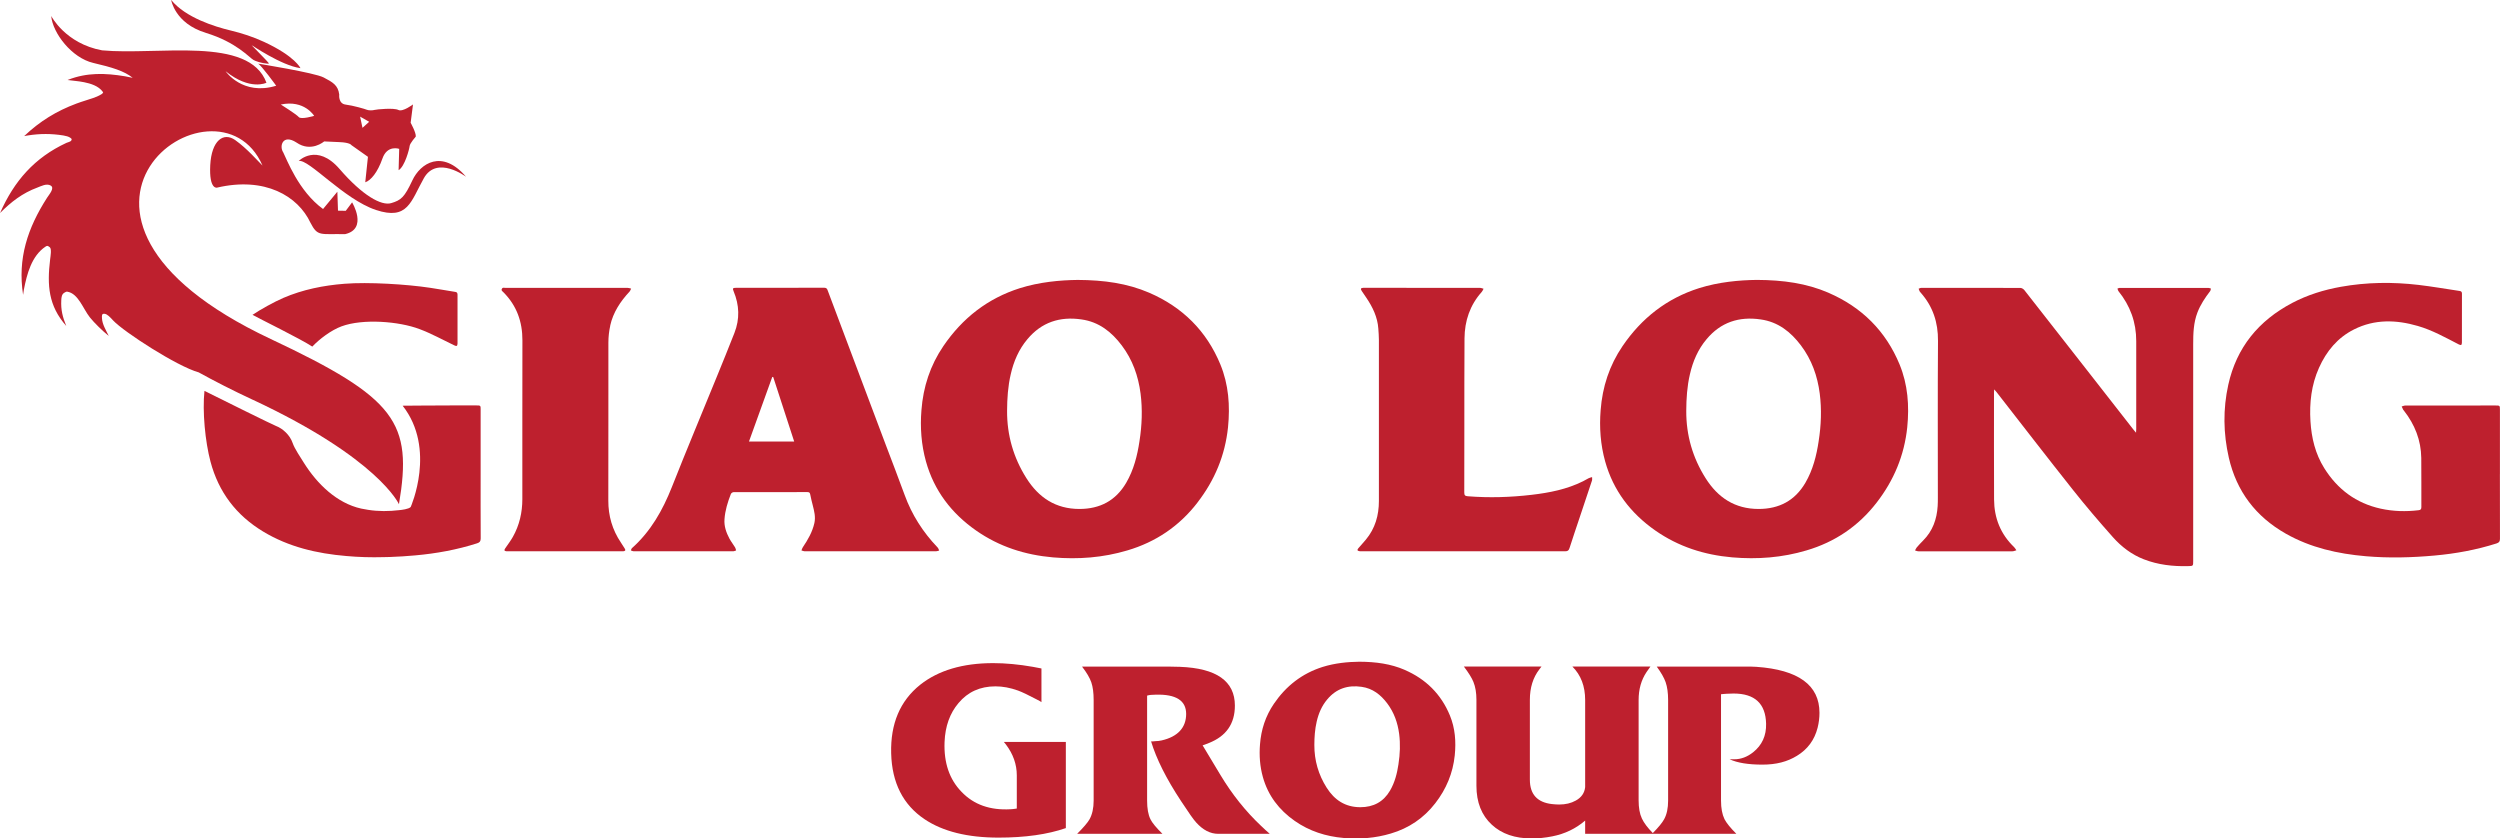
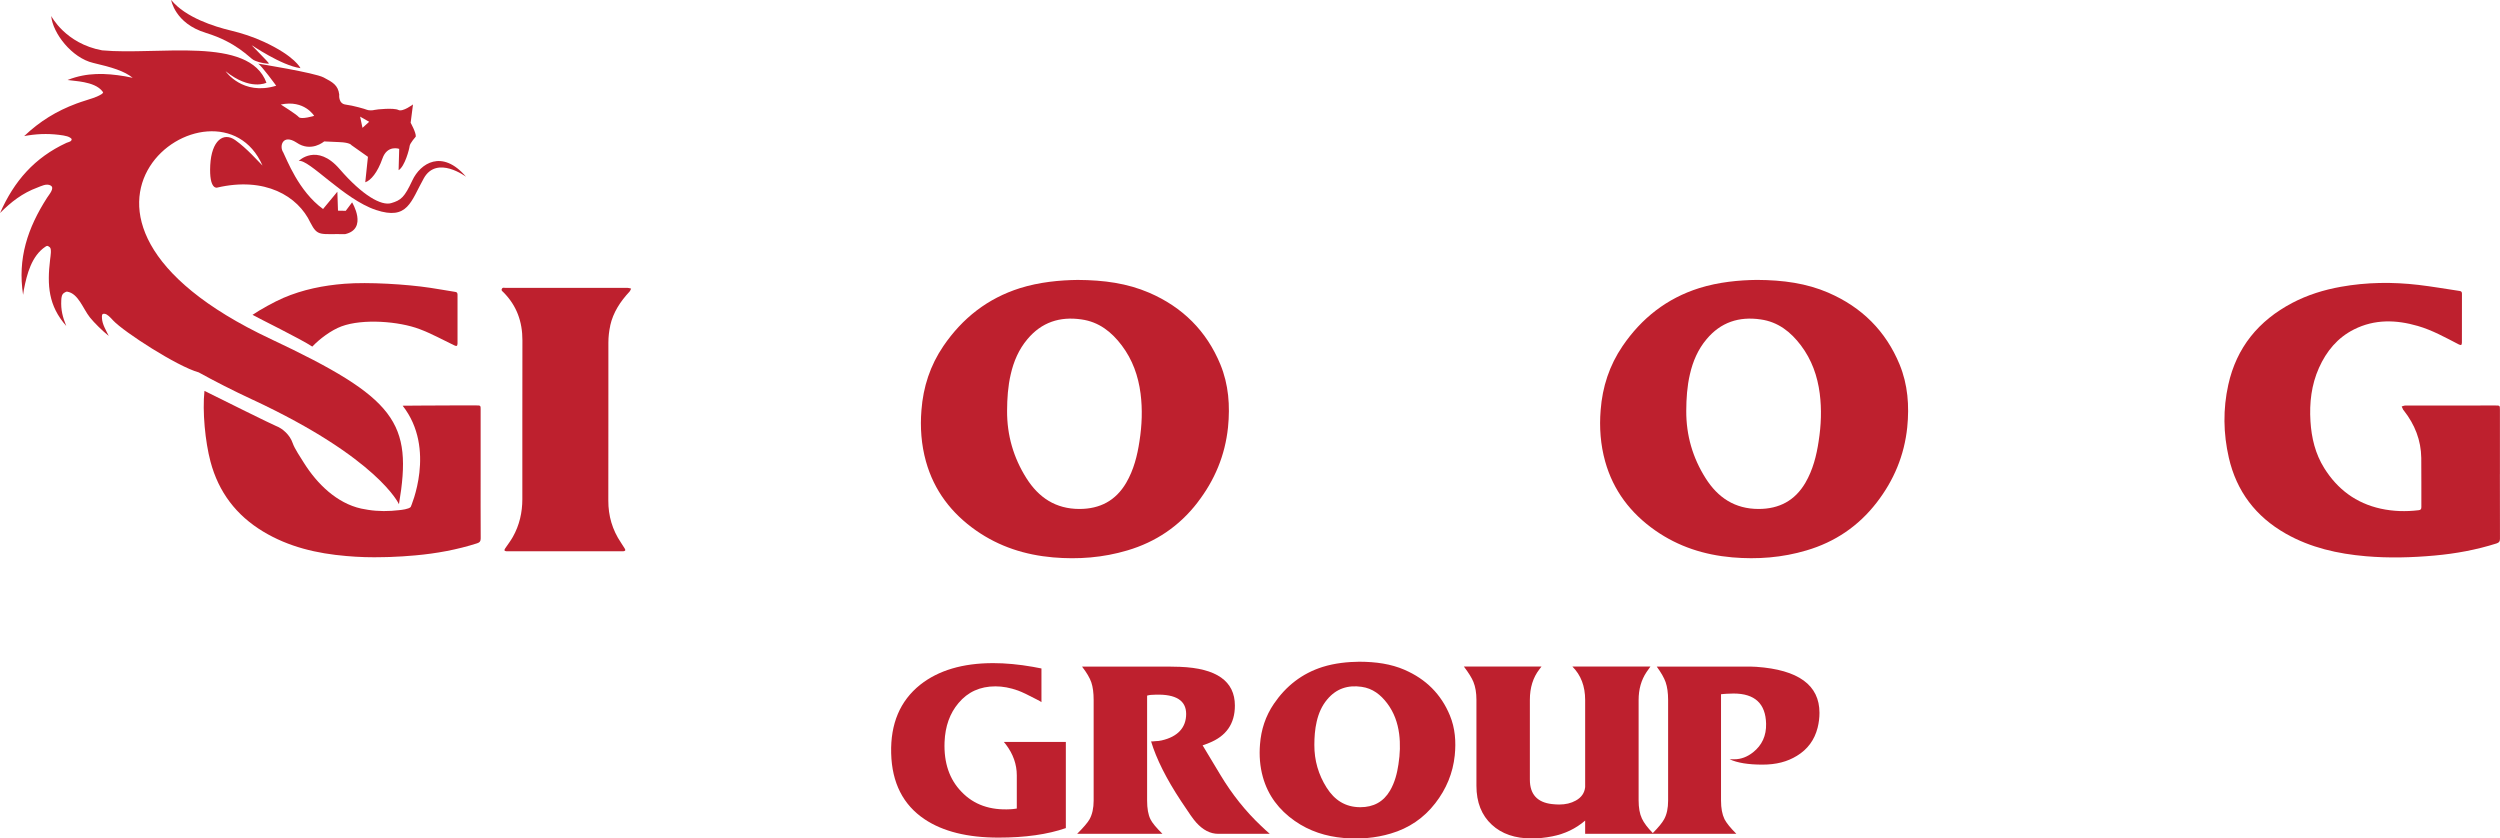
<svg xmlns="http://www.w3.org/2000/svg" id="Layer_2" data-name="Layer 2" viewBox="0 0 1052.67 353.06">
  <defs>
    <style>
      .cls-1 {
        fill: #be202e;
        stroke-width: 0px;
      }
    </style>
  </defs>
  <g id="Layer_1-2" data-name="Layer 1">
    <g>
-       <path class="cls-1" d="m892.58,121.21c-.33,0-.66.19-.98.29.13.36.17.78.39,1.06,4.97,6.16,7.53,13.16,7.51,21.1-.03,12.33,0,24.65,0,36.98,0,.42-.04.85-.08,1.56-.46-.53-.72-.82-.96-1.13-6.2-7.94-12.41-15.88-18.61-23.82-9.14-11.7-18.28-23.41-27.45-35.08-.37-.47-1.1-.93-1.66-.93-13.93-.05-27.86-.04-41.79-.02-.36,0-.72.23-1.08.36.13.35.25.72.41,1.06.11.21.28.4.45.58,5.14,5.79,7.36,12.52,7.3,20.3-.16,22.04-.06,44.08-.06,66.12,0,1.14-.01,2.29-.08,3.43-.34,5.56-2.1,10.52-6.12,14.54-.92.92-1.81,1.88-2.67,2.87-.32.37-.49.87-.74,1.3.48.13.95.36,1.43.36,13.2.02,26.39.02,39.59,0,.55,0,1.1-.28,1.65-.43-.31-.45-.56-.96-.95-1.33-5.7-5.48-8.4-12.25-8.44-20.06-.07-15.02-.03-30.04-.03-45.06,0-.32.03-.63.07-1.3.45.5.7.75.92,1.03,10.76,13.8,21.44,27.66,32.32,41.37,5.37,6.77,10.99,13.35,16.74,19.81,3.59,4.04,7.87,7.33,13.02,9.33,6,2.33,12.24,3.04,18.62,2.88,2.18-.05,2.18-.02,2.18-2.17,0-30.41,0-60.81,0-91.22,0-4.54.13-9.06,1.78-13.38,1.26-3.31,3.21-6.21,5.35-9.01.22-.28.23-.72.34-1.08-.33-.1-.67-.28-1-.28-12.46-.01-24.92-.01-37.38,0Z" />
      <path class="cls-1" d="m504.19,211.63c7.26-9.37,11.66-19.89,12.89-31.72.91-9.08.26-17.99-3.22-26.45-5.83-14.12-15.94-24.14-29.97-30.2-9.26-3.98-19.04-5.33-30.08-5.39-7.56.09-16.08.88-24.34,3.46-13.62,4.31-24.25,12.65-32.25,24.4-5.54,8.14-8.49,17.17-9.23,26.98-.59,7.29-.06,14.53,1.9,21.59,3.43,12.27,10.72,21.82,21.12,29.09,9.73,6.8,20.62,10.28,32.4,11.31,10.6.91,21.03.12,31.26-2.93,12.01-3.54,21.88-10.22,29.53-20.12Zm-49.65,2.68c-10.01,0-17.17-4.77-22.33-12.93-5.47-8.65-8.21-18.11-8.16-28.38.02-5.18.36-10.35,1.54-15.41,1.24-5.44,3.4-10.48,7.01-14.76,5.97-7.15,13.67-9.66,22.78-8.33,7.34,1.03,12.66,5.24,16.97,10.96,4.54,6.02,6.96,12.88,7.91,20.28.85,6.68.58,13.33-.45,19.96-.91,6.17-2.44,12.16-5.61,17.61-4.39,7.48-11,10.98-19.66,11Z" />
      <path class="cls-1" d="m769.88,123.25c-9.26-3.98-19.04-5.33-30.08-5.39-7.56.09-16.08.88-24.34,3.46-13.62,4.31-24.25,12.65-32.25,24.4-5.54,8.14-8.49,17.17-9.23,26.98-.59,7.29-.06,14.53,1.9,21.59,3.43,12.27,10.72,21.82,21.12,29.09,9.73,6.8,20.62,10.28,32.4,11.31,10.6.91,21.03.12,31.26-2.93,12.01-3.54,21.88-10.22,29.53-20.12,7.26-9.37,11.66-19.89,12.89-31.72.91-9.08.26-17.99-3.22-26.45-5.83-14.12-15.94-24.14-29.97-30.2Zm-4.09,62.45c-.91,6.17-2.44,12.16-5.61,17.61-4.39,7.48-11,10.98-19.66,11-10.01,0-17.17-4.77-22.33-12.93-5.47-8.65-8.21-18.11-8.16-28.38.02-5.18.36-10.35,1.54-15.41,1.24-5.44,3.4-10.48,7.01-14.76,5.97-7.15,13.67-9.66,22.78-8.33,7.34,1.03,12.66,5.24,16.97,10.96,4.54,6.02,6.96,12.88,7.91,20.28.85,6.68.58,13.33-.45,19.96Z" />
      <path class="cls-1" d="m591.46,282.05c-5.88-2.53-12.1-3.39-19.11-3.42-4.8.06-10.22.56-15.46,2.2-8.65,2.74-15.41,8.04-20.49,15.5-3.52,5.17-5.4,10.9-5.86,17.14-.37,4.63-.04,9.23,1.21,13.71,2.18,7.8,6.81,13.86,13.42,18.48,6.18,4.32,13.1,6.53,20.58,7.18,6.74.58,13.36.07,19.85-1.86,7.63-2.25,13.9-6.49,18.76-12.78,4.61-5.95,7.41-12.63,8.19-20.15.58-5.77.17-11.43-2.05-16.8-3.7-8.97-10.12-15.33-19.04-19.18Zm-2.6,39.67c-.58,3.92-1.55,7.73-3.56,11.18-2.79,4.75-6.99,6.98-12.49,6.99-6.36,0-10.91-3.03-14.19-8.21-3.48-5.5-5.22-11.5-5.19-18.03.01-3.29.23-6.57.98-9.79.79-3.46,2.16-6.66,4.45-9.37,3.8-4.54,8.69-6.13,14.47-5.29,4.66.65,8.04,3.33,10.78,6.96,2.88,3.83,4.42,8.18,5.03,12.88.54,4.24.37,8.47-.29,12.68Z" />
      <path class="cls-1" d="m181.1,121.18c-9.84-1.49-26.01-2.49-35.97-1.7-8.93.7-17.61,2.43-25.87,5.98-3.72,1.61-9.69,4.89-12.94,7.11,2.81,1.58,20.35,10.17,25.18,13.37,2.96-3.16,7.94-6.92,12.31-8.53,8.93-3.31,24.17-2.14,32.87,1.17,5.01,1.87,9.73,4.51,14.59,6.83,1,.47,1.32.35,1.38-.76.03-.85,0-1.7,0-2.55v-17.75c0-.7,0-1.29-.94-1.44-3.54-.56-7.06-1.2-10.6-1.73Z" />
      <path class="cls-1" d="m202.39,172.47c0-1.73-.03-1.76-1.82-1.76h-10.16c-9.17,0-18.02.12-20.87.12,14.28,18.21,3.39,42.65,3.39,42.65-.86.91-3.85,1.23-4.76,1.32-4.39.53-8.82.56-13.15-.12-1-.15-1.96-.32-2.93-.53-10.28-2.28-18.56-10.39-24.13-19.27-1.42-2.31-3.91-5.91-4.75-8.37-1.13-3.33-4.15-6.08-7.04-7.17-1.58-.6-22.43-10.94-30.08-14.75-.91,8.67.29,21.32,2.55,29.81,3.4,12.8,10.84,22.59,22.15,29.41,10.75,6.5,22.64,9.26,35.01,10.31,5.24.47,10.46.62,15.7.47.91,0,1.79-.03,2.69-.06,3.54-.12,7.09-.35,10.6-.67,8.88-.79,17.61-2.37,26.13-5.1,1.08-.35,1.49-.85,1.49-2.05-.06-9.02-.03-18.04-.03-27.07v-27.18Z" />
-       <path class="cls-1" d="m395.46,231.81c-.21-.44-.35-.97-.67-1.29-6.15-6.42-10.84-13.74-13.88-22.12-2.58-7.09-5.33-14.15-8-21.24-4.51-11.92-8.99-23.84-13.47-35.8-3.66-9.7-7.32-19.42-10.96-29.15-.23-.64-.53-1.05-1.38-1.05-12.42.03-24.84.03-37.26.03-1.29,0-1.44.26-.94,1.46,2.43,5.8,2.64,11.66.35,17.52-2.43,6.21-4.95,12.39-7.47,18.57-6.3,15.47-12.77,30.85-18.89,46.37-3.87,9.75-8.85,18.6-16.76,25.66-.26.23-.35.64-.5,1,.41.12.79.35,1.2.35h41.92c.41,0,.82-.23,1.2-.35-.12-.44-.21-.91-.44-1.29-.76-1.26-1.67-2.4-2.37-3.69-1.35-2.55-2.31-5.24-2.08-8.17.26-3.69,1.35-7.21,2.69-10.63.15-.35.73-.76,1.11-.76,10.37-.03,20.77-.03,31.14-.03.79,0,1.03.29,1.17,1.03.29,1.52.67,3.02,1.05,4.51.62,2.46,1.26,4.86.7,7.47-.85,3.78-2.72,7.03-4.86,10.19-.29.41-.41.91-.59,1.38.5.12.97.35,1.46.35h55.16c.44,0,.91-.2,1.35-.32Zm-80.09-45.9c3.31-9.17,6.56-18.19,9.81-27.21.15.03.29.06.41.09,2.93,8.99,5.86,17.99,8.82,27.13h-19.04Z" />
-       <path class="cls-1" d="m660.85,230.86c1.4-4.38,2.88-8.74,4.34-13.1,1.72-5.14,3.45-10.26,5.14-15.41.14-.44.04-.96.05-1.45-.48.14-.98.23-1.42.45-.81.39-1.56.88-2.36,1.28-6.82,3.4-14.18,4.85-21.65,5.72-8.94,1.05-17.91,1.32-26.9.61-1.16-.09-1.49-.42-1.49-1.58.05-8.98.02-17.96.03-26.93.01-12.65-.02-25.3.07-37.95.05-7.38,2.28-14.02,7.28-19.61.33-.36.5-.87.74-1.31-.51-.13-1.02-.37-1.53-.37-16.13-.02-32.27-.02-48.4-.02-.25,0-.49,0-.74,0-1.02.05-1.21.43-.64,1.31.62.96,1.28,1.89,1.92,2.83,2.69,3.96,4.74,8.18,5.08,13.05.11,1.59.24,3.18.24,4.76.01,22.61.01,45.22,0,67.82,0,6.01-1.56,11.52-5.46,16.23-1.04,1.26-2.16,2.45-3.22,3.69-.19.22-.39.62-.31.82.09.21.5.33.8.39.31.07.65.02.98.02,14.21,0,28.43,0,42.64,0s28.67-.01,43.01.02c1.05,0,1.49-.33,1.81-1.31Z" />
      <path class="cls-1" d="m256.93,137.12c1.23-5.56,4.27-10.17,8.11-14.29.33-.35.48-.86.71-1.3-.49-.11-.97-.32-1.46-.32-8.62-.02-17.24-.01-25.85-.01s-17.15,0-25.73,0c-.37,0-.81-.11-1.08.05-.25.15-.49.65-.42.91.1.35.49.63.78.92,5.57,5.6,8,12.38,7.98,20.23-.07,22.28,0,44.56-.03,66.84,0,5.63-1.22,11.01-4.01,15.95-.94,1.66-2.11,3.19-3.19,4.77-.56.82-.41,1.18.55,1.26.24.02.49,0,.74,0,15.85,0,31.7,0,47.54,0,.29,0,.57.02.86,0,.84-.07,1.11-.42.6-1.19-.54-.81-1.04-1.66-1.58-2.47-3.62-5.36-5.33-11.23-5.31-17.74.07-22.16-.01-44.31.03-66.47,0-2.39.27-4.82.79-7.15Z" />
      <path class="cls-1" d="m106.4,168.3c53.05,24.75,61.59,44.01,61.59,44.01,5.8-34.42-1.07-44.66-54-69.57-112.19-52.79-22.41-116.53-3.46-73.03-1.82-1.76-6.5-7.18-11.47-10.71-4.97-3.54-9.99.15-10.53,10.55-.53,10.4,2.84,9.46,2.84,9.46,20.24-4.74,34.11,3.58,39.35,14.77,3.08,5.94,4.03,4.61,14.6,4.81,9.7-2.25,2.94-13.38,2.94-13.38l-2.67,3.56-3.27-.06-.27-7.98-6.02,7.28c-10.35-7.5-15.33-21.06-16.76-23.83-1.8-2.64-.19-7.9,5.54-4.18,6.22,4.32,11.68-.45,11.68-.45,0,0,1.76.12,6.38.29,4.61.17,5.1,1.27,5.1,1.27l6.96,4.92-1.13,10.73c2.37-.79,5.2-4.18,7.24-10.02,2.04-5.84,7.05-4.06,7.05-4.06l-.25,8.98c2.63-1.55,4.54-8.98,4.64-10.16.11-1.17,2.59-3.98,2.59-3.98.2-1.59-2.16-5.83-2.16-5.83l.99-7.71s-4.34,3.28-6.17,2.32c-1.83-.96-9.15-.26-9.99-.02-.84.24-2.44.29-3.27-.06-.83-.35-5.76-1.79-8.94-2.18-3.18-.4-2.69-4.25-2.69-4.25-.51-3.96-2.76-5.17-6.58-7.18-3.82-2-27.6-5.81-27.6-5.81,1.33.61,7.63,9.3,7.63,9.3-14.19,4.35-21.3-6.11-21.3-6.11,10.34,8.34,17.2,4.85,17.2,4.85-7.27-19.84-45.77-11.45-69.19-13.64-15.5-2.84-21.44-14.48-21.44-14.48.62,7.26,8.69,17.67,17.68,19.77,7.86,1.84,13.1,3.4,16.63,6.28-1.08-.22-2.15-.46-3.2-.64-8.35-1.39-16.08-1.64-24.04,1.48-.05.02-.1.07-.18.08,2.49.36,4.3.4,6.95.93s6.13,1.55,7.87,4.04c.1.14.29.02-.03.57-.32.55-2.73,1.6-3.53,1.88-2.6.92-5.01,1.56-7.52,2.5-8.48,3.17-15.45,7.47-22.02,13.7.46-.07,1.19-.23,1.61-.29,5.07-.79,9.87-.79,14.91.02.9.14,2.3.49,2.88.95s.76.5.48,1.1c-.28.6-1.44.78-2.06,1.06-13.43,6.22-22.05,16.07-27.97,29.55,4.63-4.67,9.43-8.41,15.75-10.74,1.42-.52,3.84-1.87,5.59-.82,1.75,1.05-.62,3.69-1.55,5.13-8.21,12.8-12.46,25.59-10.09,40.88.1-.71.17-1.35.31-2.09,1.28-6.62,3.25-14.28,9.08-18.18.83-.55.94-.43,1.84.22.89.65.29,3.92.16,5.06-1.33,11.04-.72,19.59,6.79,28.1-1.54-3.75-2.32-6.79-2.1-10.87.06-1.2.17-2.53,1.35-3.17.32-.17.74-.47,1.15-.41,4.69.75,6.62,7.16,9.56,10.85,1.81,2.27,5.37,5.76,7.93,7.78-1.13-2.29-2.73-4.9-2.85-7.37-.05-1.09-.18-2.07,1.04-1.95s2.38,1.44,3.69,2.85c4.49,4.8,26.98,19.34,35.98,21.82h0c6.66,3.68,14.22,7.55,22.77,11.54Zm49.05-117.02l-2.82,2.55s-1-4.64-1-4.72l3.82,2.17Zm-23.17-2.49s-5.5,1.66-6.48.5c-.98-1.16-7.56-5.28-7.56-5.28,9.94-2.1,14.04,4.78,14.04,4.78Z" />
      <path class="cls-1" d="m86.62,13.83c12.98,3.93,18.43,10.51,20.13,11.43,2.16,1.18,6.64,1.86,6.48,1.41-.16-.44-6.98-7.26-7.24-7.6-.26-.34,12.29,8.49,20.52,9.63,0,0-2.2-4.97-15.31-11.05-4.56-2.12-9.31-3.66-14.12-4.82-6.66-1.59-18.96-5.41-25.01-12.85,0,0,1.57,9.9,14.55,13.83Z" />
      <path class="cls-1" d="m164.72,85.53c-4.14,1.23-12.1-3.22-21.71-14.34-9.61-11.12-17.24-3.41-17.24-3.41,4.23-.95,19.05,16.17,32.53,20.63,13.48,4.46,14.66-3.56,20.17-13.37,5.52-9.81,17.78-.6,17.78-.6-10.07-11.79-19.25-5.69-22.61,1.5-3.36,7.2-4.79,8.36-8.93,9.59Z" />
      <path class="cls-1" d="m423.54,313.45c3.06,4.04,4.6,8.38,4.6,13.01v13.99c-1.31.2-2.15.29-2.54.29-8.67.52-15.59-1.92-20.74-7.34-5.08-5.21-7.47-12.19-7.14-20.93.26-6.65,2.22-12.13,5.87-16.43,3.91-4.69,9.1-7.04,15.55-7.04,3.07,0,6.23.59,9.49,1.76,1.76.65,4.37,1.89,7.83,3.72l1.47.78.59.39v-14.18c-1.83-.33-3.03-.55-3.62-.69-5.93-1.04-11.51-1.56-16.72-1.56-12.78,0-23.02,3.03-30.71,9.1-8.48,6.78-12.55,16.4-12.23,28.86s5.02,21.71,14.09,27.78c7.69,5.15,18.06,7.73,31.1,7.73,11.22,0,20.67-1.34,28.36-4.01v-36.29h-26.11c.52.65.82,1.01.88,1.08Z" />
      <path class="cls-1" d="m531.13,347.88c-6.59-6.2-12.32-13.37-17.22-21.52l-7.53-12.52.88-.29,1.76-.69c7.3-2.87,10.95-8.12,10.95-15.75,0-10.3-7.73-15.75-23.18-16.33-1.7-.06-3.29-.1-4.79-.1h-36.39c1.96,2.54,3.26,4.76,3.91,6.65.65,1.89.98,4.37.98,7.43v42.35c0,3.2-.59,5.84-1.76,7.92-.78,1.37-2.51,3.39-5.18,6.06h35.9c-2.65-2.61-4.34-4.66-5.06-6.16-.93-1.89-1.39-4.5-1.39-7.82v-44.21l.79-.19.69-.1c.98-.07,1.67-.1,2.07-.1,8.59-.26,12.89,2.45,12.89,8.12s-3.46,9.59-10.37,11.15c-.85.19-1.66.29-2.44.29l-1.08.1h-.88c2.22,7.37,6.42,15.75,12.62,25.14,3.2,4.89,5.32,7.89,6.36,9,2.87,3.2,5.97,4.79,9.29,4.79h21.71l-1.76-1.56-1.76-1.66Z" />
      <path class="cls-1" d="m739.56,280.78c-.92-.06-1.73-.1-2.45-.1h-39.51c1.85,2.54,3.1,4.73,3.74,6.55.7,2.02,1.05,4.53,1.05,7.53v42.35c0,3.2-.55,5.8-1.66,7.82-.81,1.5-2.42,3.46-4.79,5.85-2.18-2.23-3.73-4.28-4.6-6.15-.92-1.95-1.37-4.5-1.37-7.63v-42.25c0-4.5,1.1-8.41,3.32-11.74.46-.72,1.01-1.5,1.66-2.35h-32.87c3.59,3.59,5.38,8.28,5.38,14.09v36.68c-.26,2.48-1.58,4.37-3.95,5.67-1.97,1.11-4.31,1.66-7,1.66-.92,0-1.94-.07-3.06-.19-6.18-.72-9.27-4.14-9.27-10.27v-33.64c0-5.09,1.33-9.36,3.99-12.81l.9-1.18h-32.67c2.02,2.67,3.36,4.83,4.01,6.46.85,2.09,1.27,4.6,1.27,7.53v36.19c0,6.98,2.17,12.46,6.5,16.43,4.14,3.84,9.75,5.77,16.84,5.77,2.69,0,5.54-.29,8.56-.88,5.32-1.04,9.94-3.26,13.88-6.65v5.58h63.67c-2.48-2.48-4.14-4.53-4.99-6.16-.98-2.02-1.47-4.63-1.47-7.82v-44.8l.98-.1,1.37-.1c.91-.07,1.89-.1,2.94-.1,8.93,0,13.5,4.24,13.69,12.72.13,5.02-1.7,9.03-5.48,12.03-2.48,1.96-5.12,2.94-7.92,2.94h-1.96c3.26,1.5,7.86,2.25,13.79,2.25s10.53-1.24,14.57-3.72c4.5-2.74,7.4-6.69,8.7-11.83.52-2.09.78-4.17.78-6.26,0-11.67-8.87-18.13-26.6-19.37Z" />
      <path class="cls-1" d="m1052.64,199.64c0-9.02,0-18.04,0-27.06,0-1.82-.02-1.84-1.85-1.84-12.66,0-25.33,0-37.99.02-.51,0-1.02.26-1.53.39.21.46.41.92.63,1.37.07.14.21.25.31.38,4.58,5.86,7.22,12.46,7.31,19.95.08,6.9,0,13.79.04,20.69,0,.9-.32,1.2-1.17,1.3-5.36.64-10.69.5-15.96-.66-10.35-2.28-18.2-8.15-23.77-17.07-3.76-6.02-5.37-12.71-5.8-19.73-.47-7.76.38-15.33,3.58-22.48,3.13-7,7.82-12.72,14.79-16.21,8.7-4.36,17.73-4.08,26.83-1.44,6.07,1.76,11.57,4.83,17.14,7.71,1.06.55,1.43.4,1.43-.77.02-6.86,0-13.71.02-20.57,0-.72-.31-1.01-.99-1.11-5.77-.85-11.52-1.87-17.31-2.55-10.92-1.28-21.83-1.15-32.7.8-7.15,1.28-14.02,3.41-20.46,6.79-14.15,7.44-23.46,18.75-26.93,34.47-2.26,10.21-2.11,20.49.23,30.71,3.26,14.19,11.34,24.79,23.98,31.97,10.47,5.94,21.91,8.49,33.75,9.51,9.63.83,19.26.58,28.88-.29,8.89-.8,17.61-2.39,26.12-5.1,1.06-.34,1.45-.83,1.44-1.98-.05-9.06-.03-18.12-.03-27.18Z" />
    </g>
  </g>
</svg>